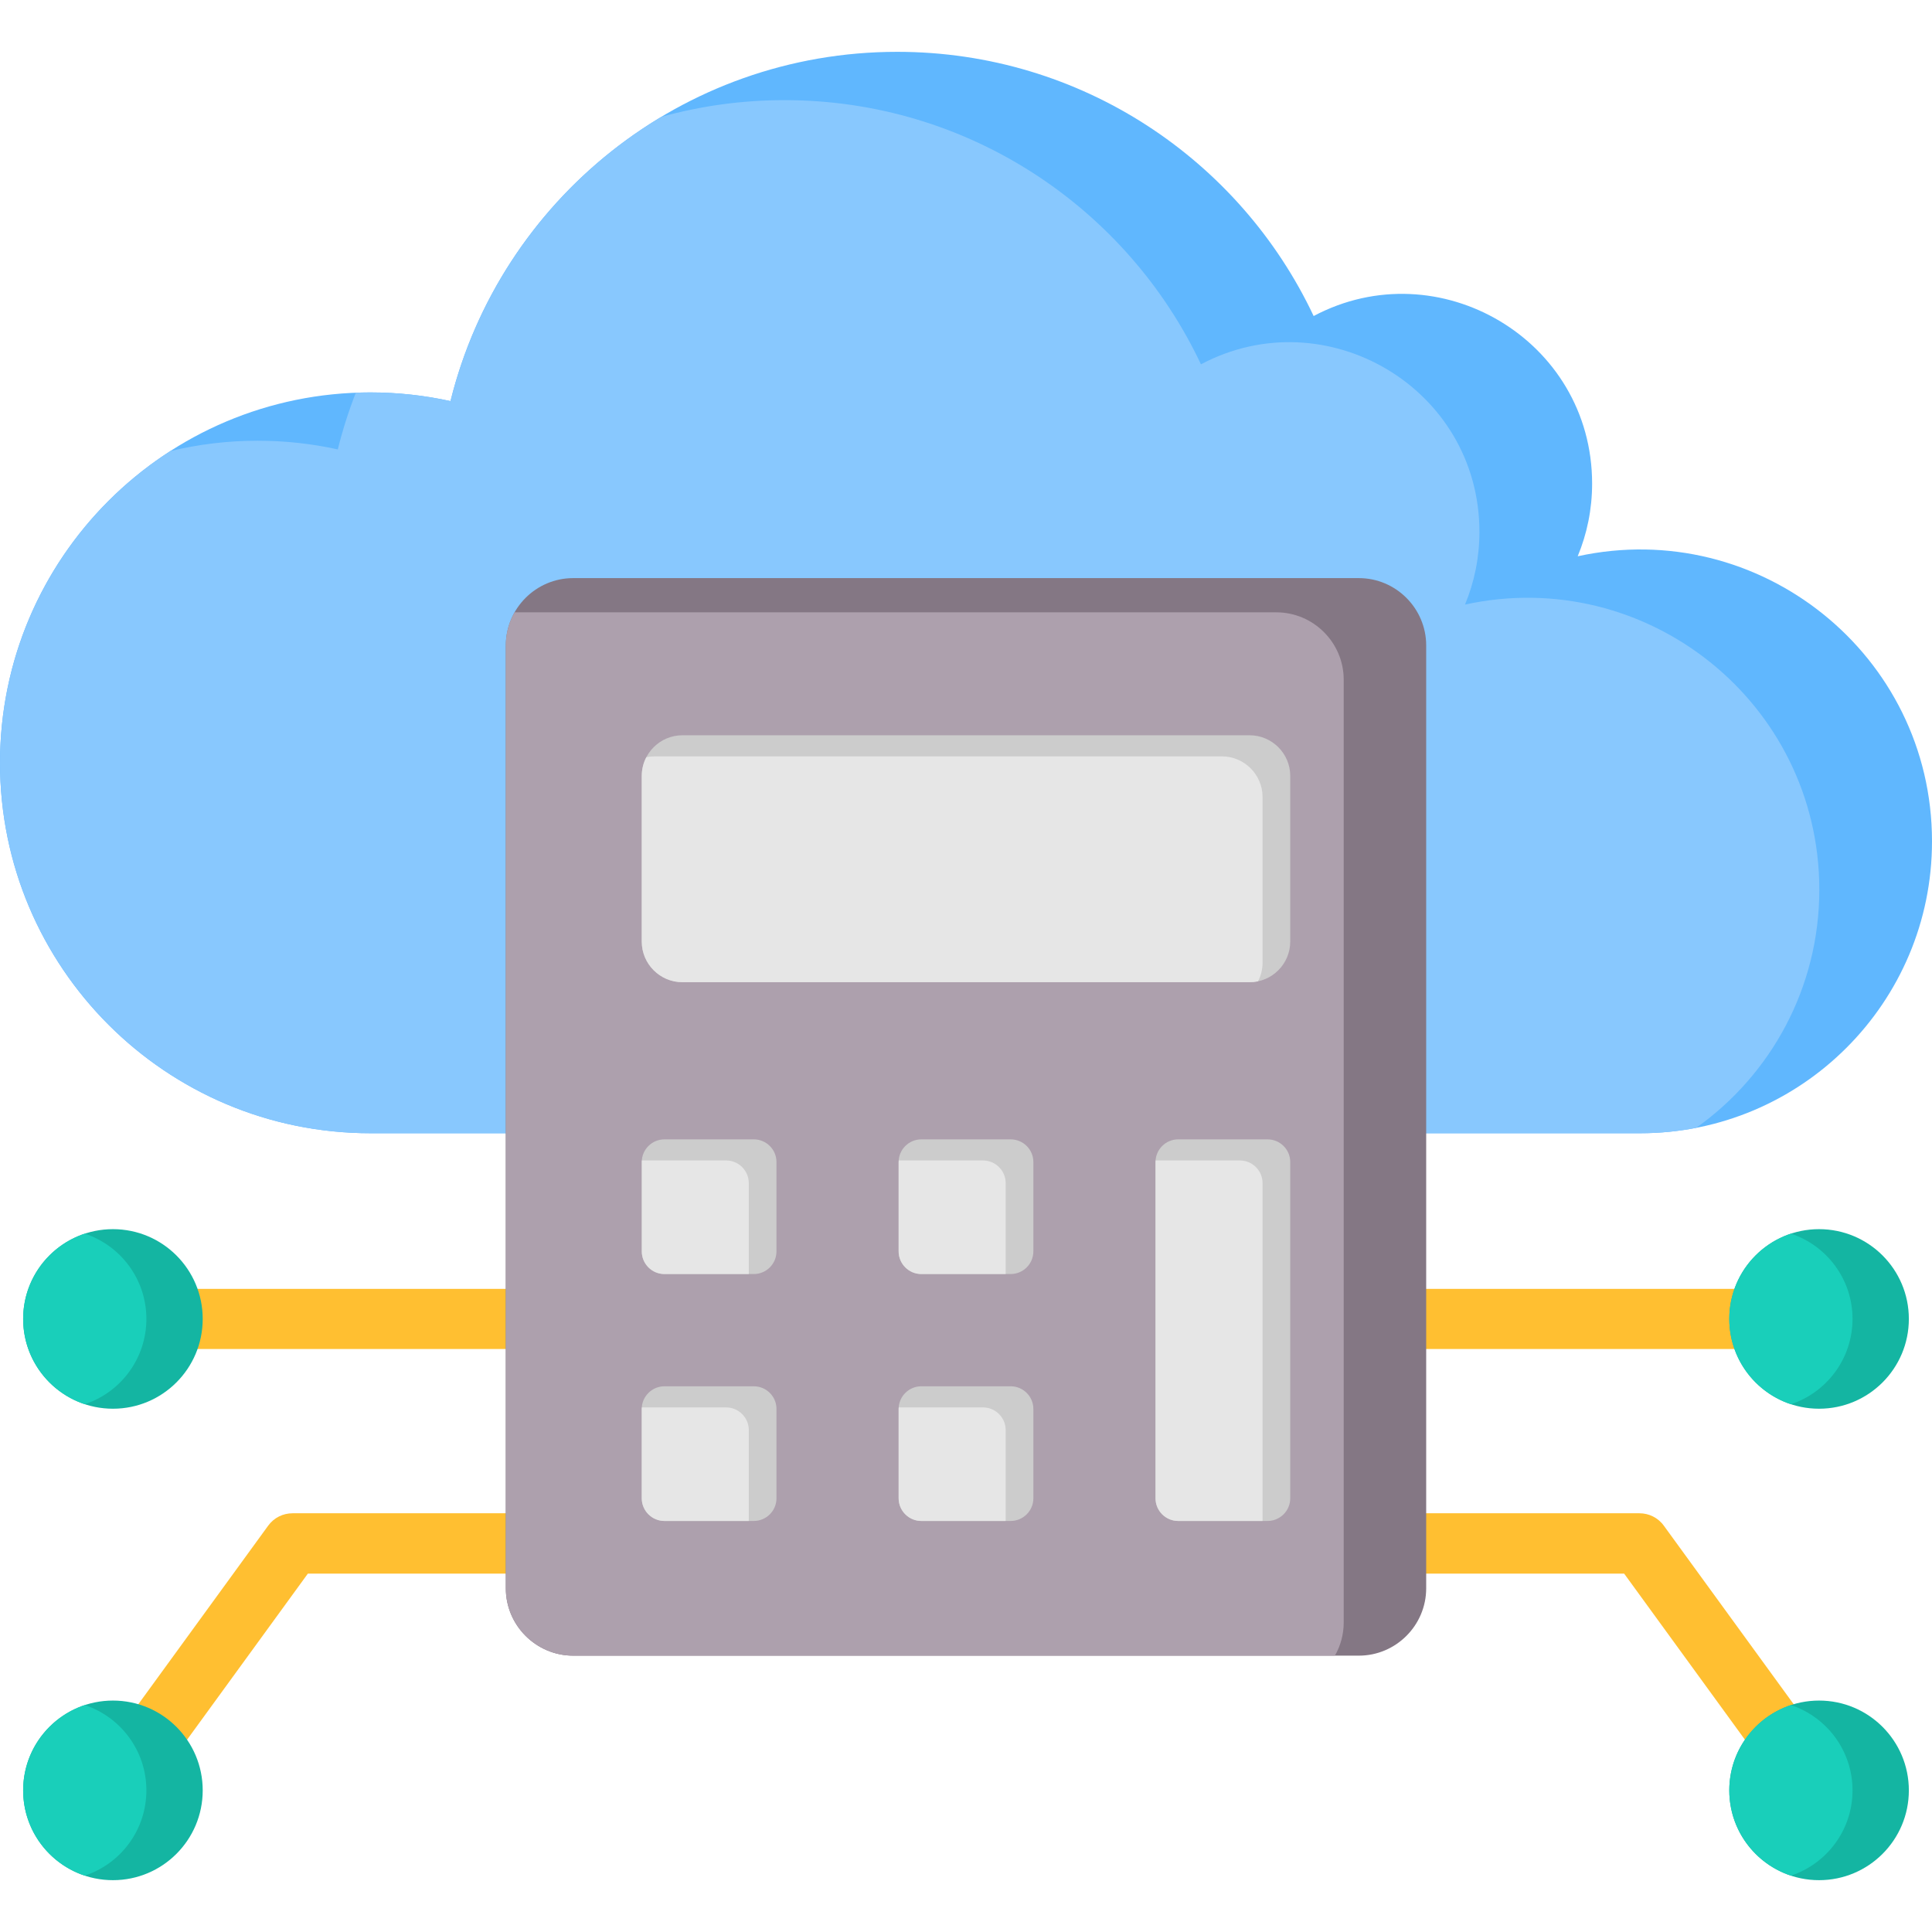
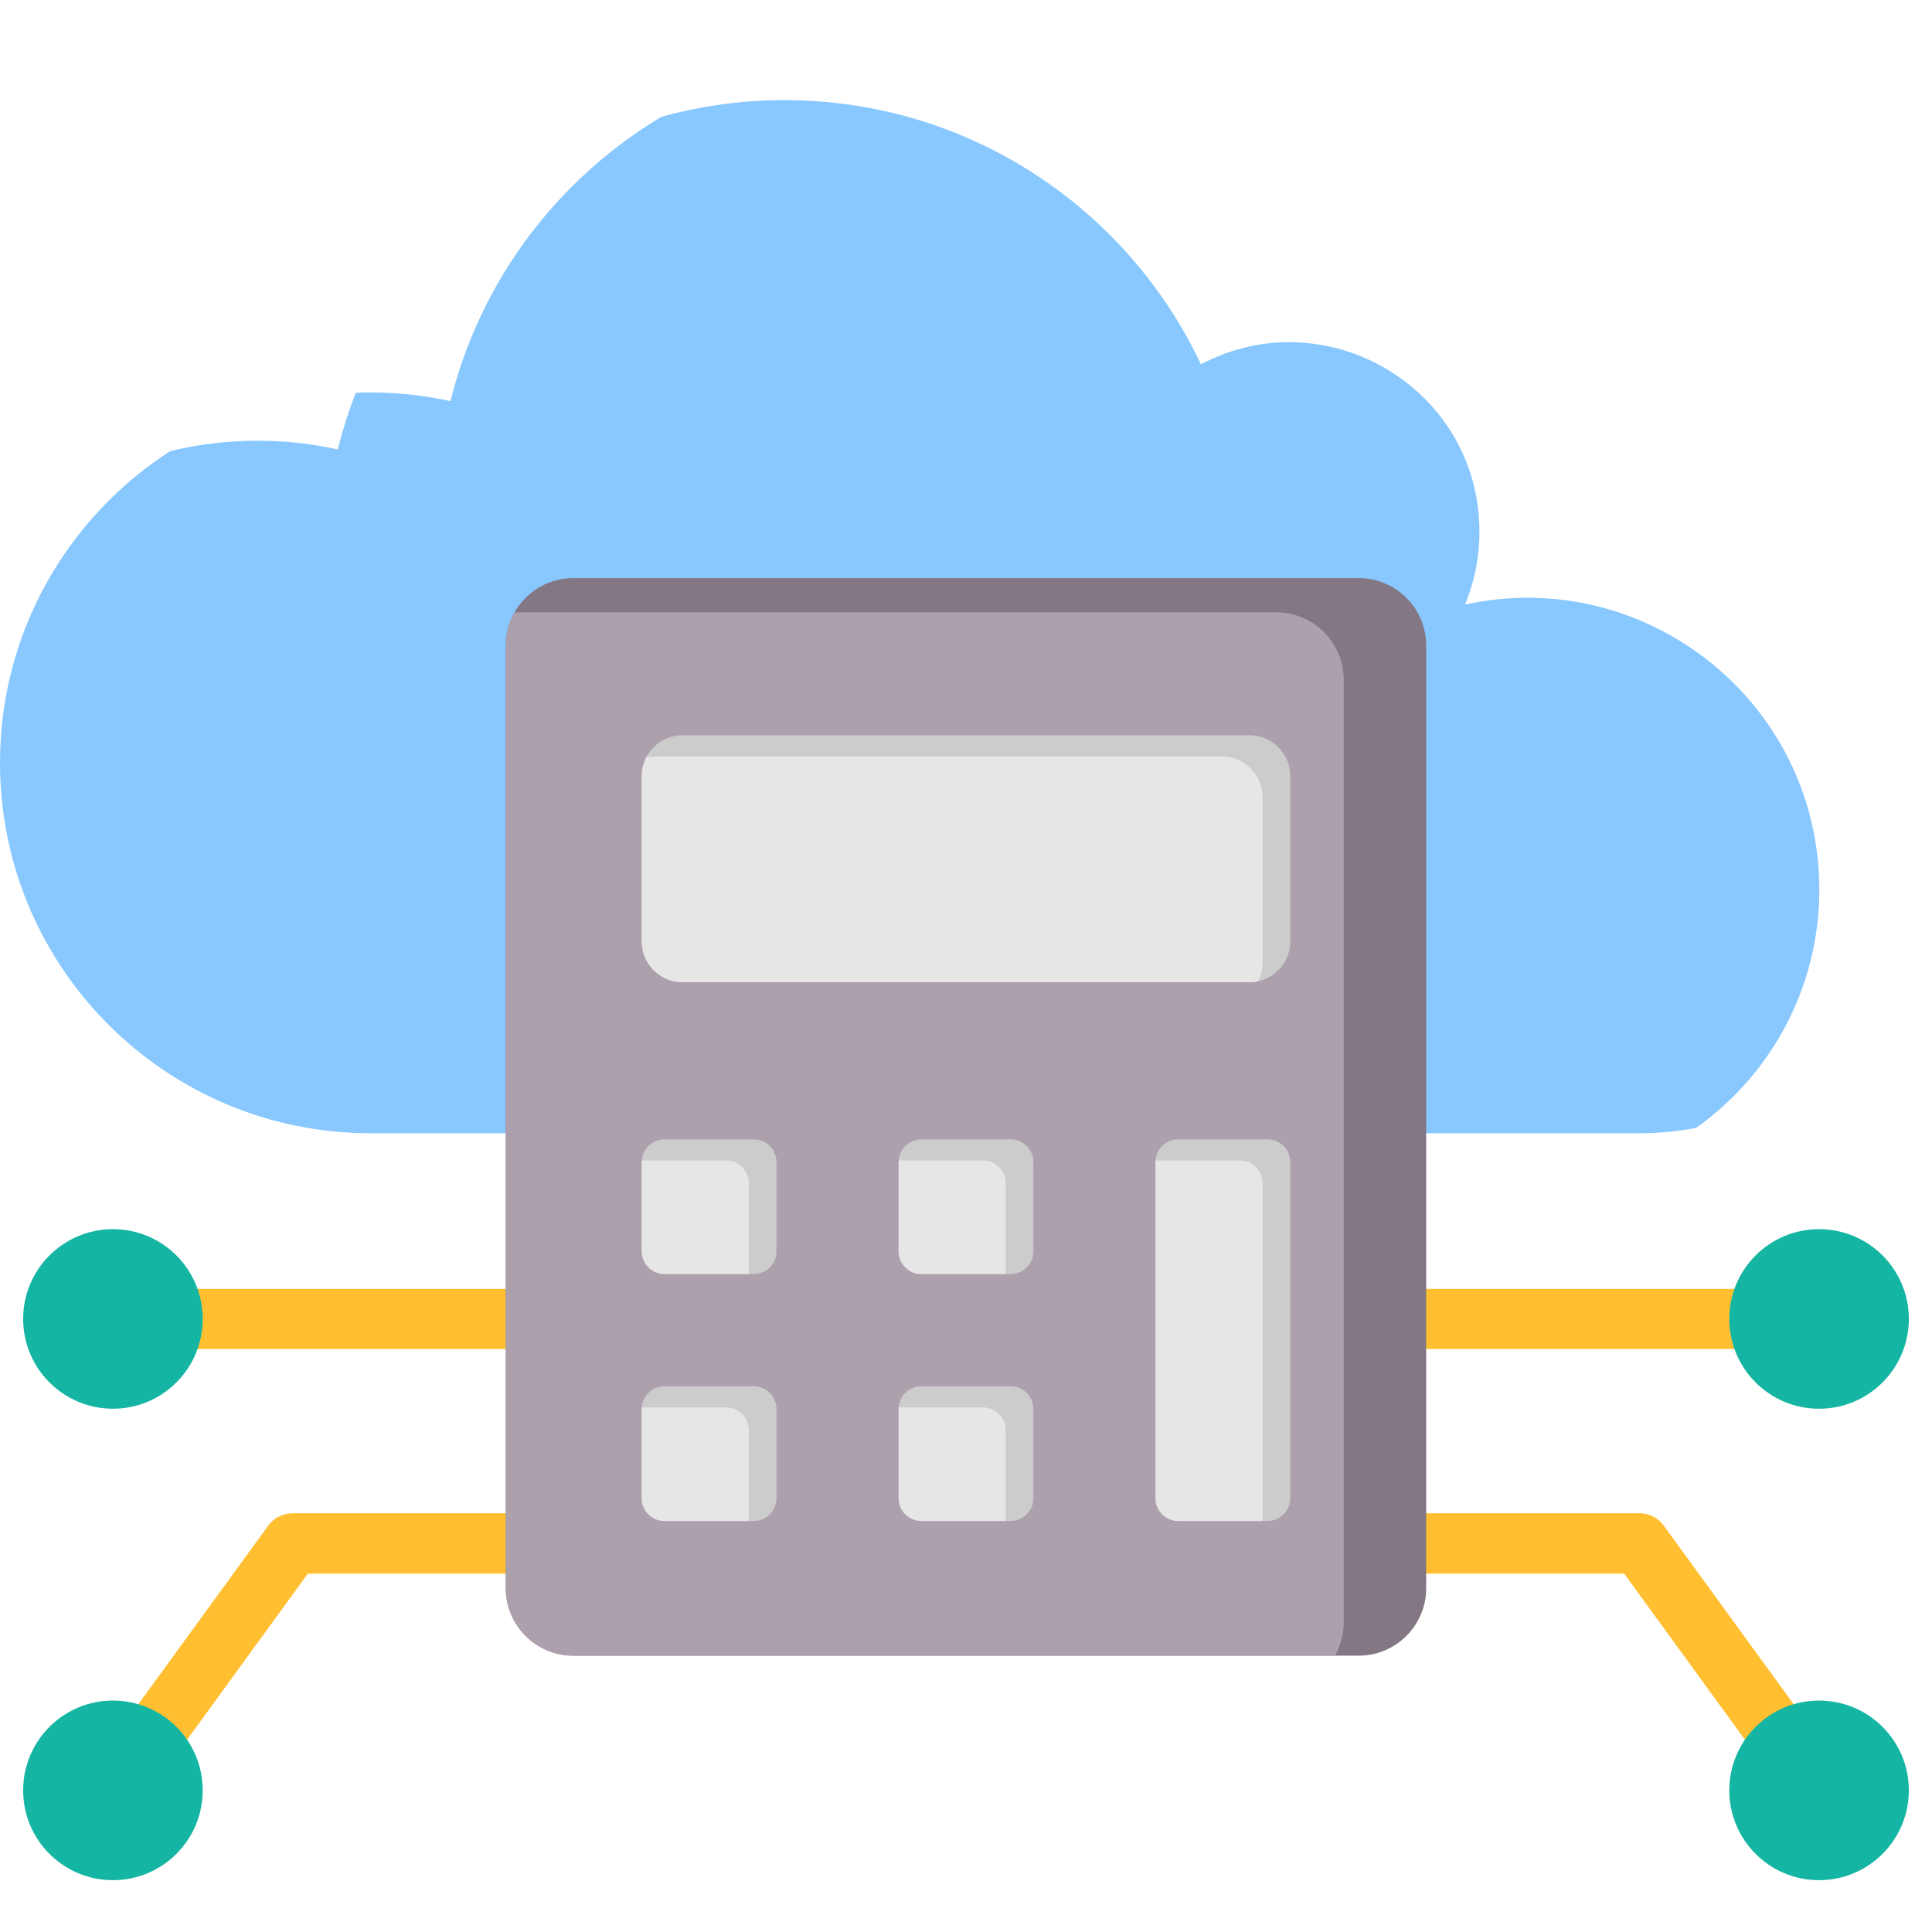
<svg xmlns="http://www.w3.org/2000/svg" width="52" height="52" viewBox="0 0 52 52" fill="none">
  <path fill-rule="evenodd" clip-rule="evenodd" d="M3.04 34.69H16.332V36.308H3.04V34.69ZM48.96 36.308H35.668V34.69H48.96V36.308ZM48.303 48.664L43.714 42.354H36.272V40.729H44.127V40.73C44.378 40.73 44.625 40.846 44.783 41.065L49.617 47.712L48.303 48.664ZM2.383 47.712L7.217 41.065C7.375 40.846 7.622 40.73 7.874 40.73V40.729H15.729V42.354H8.286L3.697 48.664L2.383 47.712Z" fill="#FFBF31" />
-   <path fill-rule="evenodd" clip-rule="evenodd" d="M9.97 10.562C10.71 10.562 11.431 10.643 12.125 10.796C13.461 5.398 18.337 1.395 24.148 1.395C29.102 1.395 33.376 4.304 35.357 8.506C38.713 6.724 42.852 9.139 42.852 13.017C42.852 13.709 42.714 14.37 42.464 14.972C47.349 13.907 52 17.617 52 22.646C52 26.984 48.483 30.501 44.145 30.501H9.97C4.464 30.501 0 26.037 0 20.531C0 15.025 4.464 10.562 9.97 10.562Z" fill="#60B7FE" />
  <path fill-rule="evenodd" clip-rule="evenodd" d="M9.97 10.562C10.71 10.562 11.431 10.643 12.125 10.796C12.928 7.553 15.008 4.815 17.8 3.145C18.855 2.852 19.967 2.695 21.115 2.695C26.069 2.695 30.342 5.604 32.324 9.806C35.68 8.024 39.819 10.439 39.819 14.317C39.819 15.009 39.681 15.67 39.431 16.272C44.315 15.207 48.967 18.917 48.967 23.946C48.967 26.592 47.658 28.932 45.653 30.356C45.165 30.451 44.661 30.501 44.145 30.501H9.97C4.464 30.501 0 26.037 0 20.531C0 17.01 1.825 13.916 4.581 12.142C5.336 11.959 6.125 11.862 6.936 11.862C7.676 11.862 8.398 11.943 9.092 12.096C9.221 11.573 9.384 11.064 9.577 10.57C9.707 10.565 9.838 10.562 9.97 10.562Z" fill="#88C8FE" />
  <path fill-rule="evenodd" clip-rule="evenodd" d="M48.96 45.771C47.626 45.771 46.544 46.853 46.544 48.188C46.544 49.523 47.626 50.605 48.96 50.605C50.295 50.605 51.377 49.523 51.377 48.188C51.377 46.853 50.295 45.771 48.96 45.771ZM3.04 33.083C4.374 33.083 5.456 34.164 5.456 35.499C5.456 36.834 4.374 37.916 3.04 37.916C1.705 37.916 0.623 36.834 0.623 35.499C0.623 34.164 1.705 33.083 3.04 33.083ZM3.04 45.771C4.374 45.771 5.456 46.853 5.456 48.188C5.456 49.523 4.374 50.605 3.04 50.605C1.705 50.605 0.623 49.523 0.623 48.188C0.623 46.853 1.705 45.771 3.04 45.771ZM48.96 33.083C47.626 33.083 46.544 34.164 46.544 35.499C46.544 36.834 47.626 37.916 48.96 37.916C50.295 37.916 51.377 36.834 51.377 35.499C51.377 34.164 50.295 33.083 48.96 33.083Z" fill="#14B5A2" />
-   <path fill-rule="evenodd" clip-rule="evenodd" d="M48.202 45.892C47.239 46.211 46.544 47.118 46.544 48.188C46.544 49.258 47.239 50.165 48.202 50.483C49.165 50.165 49.861 49.258 49.861 48.188C49.861 47.118 49.165 46.211 48.202 45.892ZM2.281 33.204C3.245 33.522 3.94 34.429 3.94 35.499C3.94 36.569 3.245 37.477 2.281 37.794C1.318 37.476 0.623 36.569 0.623 35.499C0.623 34.429 1.318 33.522 2.281 33.204ZM2.281 45.892C3.245 46.211 3.94 47.118 3.94 48.188C3.94 49.258 3.245 50.165 2.281 50.483C1.318 50.165 0.623 49.258 0.623 48.188C0.623 47.118 1.318 46.211 2.281 45.892ZM48.202 37.795C49.165 37.477 49.861 36.569 49.861 35.499C49.861 34.429 49.165 33.522 48.202 33.204C47.239 33.522 46.544 34.429 46.544 35.499C46.544 36.569 47.239 37.477 48.202 37.795Z" fill="#19CFBA" />
  <path fill-rule="evenodd" clip-rule="evenodd" d="M15.426 15.56H36.574C37.571 15.56 38.386 16.375 38.386 17.372V42.75C38.386 43.747 37.571 44.562 36.574 44.562H15.426C14.429 44.562 13.614 43.747 13.614 42.75V17.372C13.614 16.375 14.429 15.56 15.426 15.56Z" fill="#847784" />
  <path fill-rule="evenodd" clip-rule="evenodd" d="M35.929 44.562H15.426C14.429 44.562 13.614 43.747 13.614 42.75V17.372C13.614 17.049 13.7 16.744 13.85 16.481H34.353C35.35 16.481 36.166 17.296 36.166 18.293V43.671C36.166 43.994 36.08 44.299 35.929 44.562Z" fill="#ADA0AD" />
  <path fill-rule="evenodd" clip-rule="evenodd" d="M17.883 30.666H20.289C20.625 30.666 20.899 30.94 20.899 31.275V33.681C20.899 34.017 20.625 34.291 20.289 34.291H17.883C17.548 34.291 17.273 34.017 17.273 33.681V31.275C17.273 30.94 17.548 30.666 17.883 30.666ZM18.366 26.436H33.634C34.235 26.436 34.727 25.944 34.727 25.343V20.882C34.727 20.281 34.235 19.79 33.634 19.79H18.366C17.765 19.79 17.273 20.281 17.273 20.882V25.343C17.273 25.944 17.765 26.436 18.366 26.436ZM34.727 37.921V40.328C34.727 40.663 34.452 40.937 34.117 40.937H31.711C31.375 40.937 31.101 40.663 31.101 40.328V31.275C31.101 30.94 31.375 30.666 31.711 30.666H34.117C34.453 30.666 34.727 30.94 34.727 31.275V37.921ZM24.797 30.666H27.203C27.539 30.666 27.813 30.94 27.813 31.275V33.681C27.813 34.017 27.538 34.291 27.203 34.291H24.797C24.462 34.291 24.187 34.017 24.187 33.681V31.275C24.187 30.94 24.462 30.666 24.797 30.666ZM17.883 37.312H20.289C20.625 37.312 20.899 37.586 20.899 37.921V40.328C20.899 40.663 20.625 40.937 20.289 40.937H17.883C17.548 40.937 17.273 40.663 17.273 40.328V37.921C17.273 37.586 17.548 37.312 17.883 37.312ZM24.797 37.312H27.203C27.539 37.312 27.813 37.586 27.813 37.921V40.328C27.813 40.663 27.538 40.937 27.203 40.937H24.797C24.462 40.937 24.187 40.663 24.187 40.328V37.921C24.187 37.586 24.462 37.312 24.797 37.312Z" fill="#CCCCCC" />
  <path fill-rule="evenodd" clip-rule="evenodd" d="M20.153 34.291H17.883C17.548 34.291 17.274 34.017 17.274 33.681V31.275C17.274 31.261 17.274 31.248 17.275 31.234H19.545C19.88 31.234 20.154 31.508 20.154 31.844V34.25C20.154 34.264 20.154 34.277 20.153 34.291ZM33.86 26.412C33.938 26.262 33.982 26.092 33.982 25.912V21.451C33.982 20.85 33.49 20.358 32.889 20.358H17.622C17.544 20.358 17.468 20.366 17.395 20.382C17.317 20.532 17.273 20.702 17.273 20.882V25.343C17.273 25.944 17.765 26.436 18.366 26.436H33.634C33.711 26.436 33.787 26.428 33.86 26.412ZM33.982 38.49V40.897C33.982 40.91 33.981 40.924 33.98 40.937H31.711C31.375 40.937 31.101 40.663 31.101 40.328V31.275C31.101 31.261 31.102 31.247 31.103 31.234H33.373C33.708 31.234 33.982 31.508 33.982 31.843V38.49ZM24.189 31.234H26.459C26.794 31.234 27.068 31.508 27.068 31.844V34.25C27.068 34.264 27.067 34.277 27.067 34.291H24.797C24.462 34.291 24.187 34.017 24.187 33.681V31.275C24.187 31.261 24.188 31.247 24.189 31.234ZM17.275 37.881H19.545C19.88 37.881 20.154 38.155 20.154 38.49V40.897C20.154 40.91 20.153 40.924 20.152 40.937H17.883C17.548 40.937 17.273 40.663 17.273 40.328V37.921C17.273 37.907 17.274 37.894 17.275 37.881ZM24.189 37.881H26.459C26.794 37.881 27.068 38.155 27.068 38.49V40.897C27.068 40.91 27.067 40.924 27.067 40.937H24.797C24.462 40.937 24.187 40.663 24.187 40.328V37.921C24.187 37.907 24.188 37.894 24.189 37.881Z" fill="#E6E6E6" />
</svg>